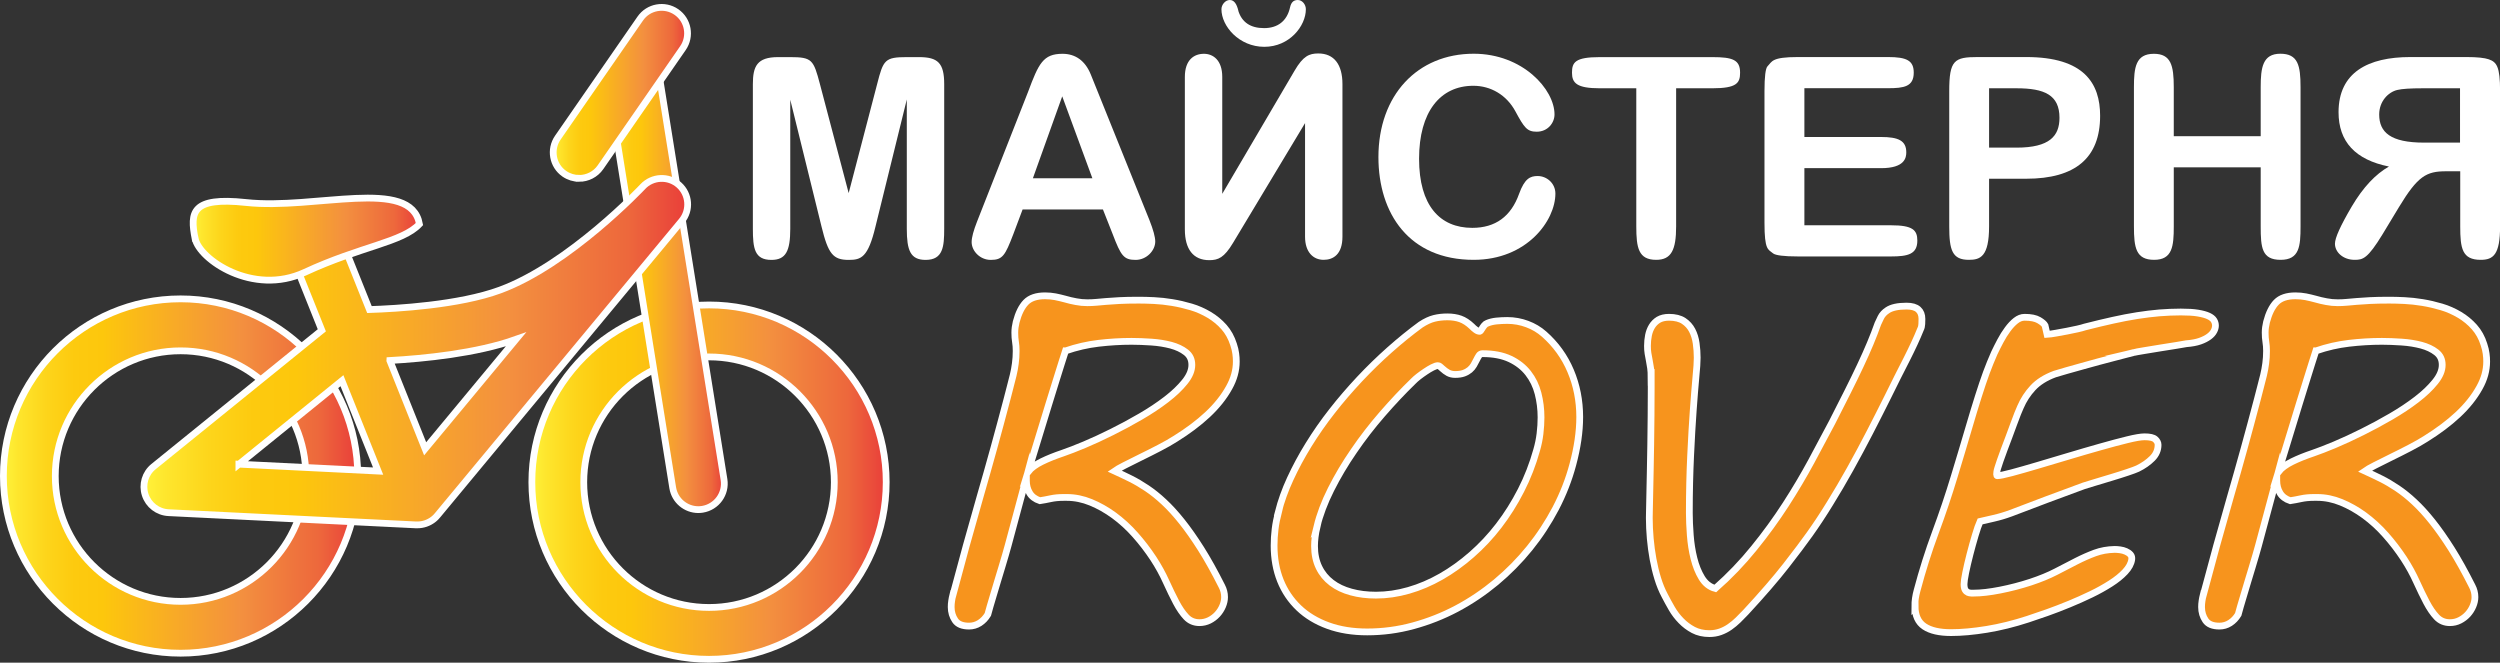
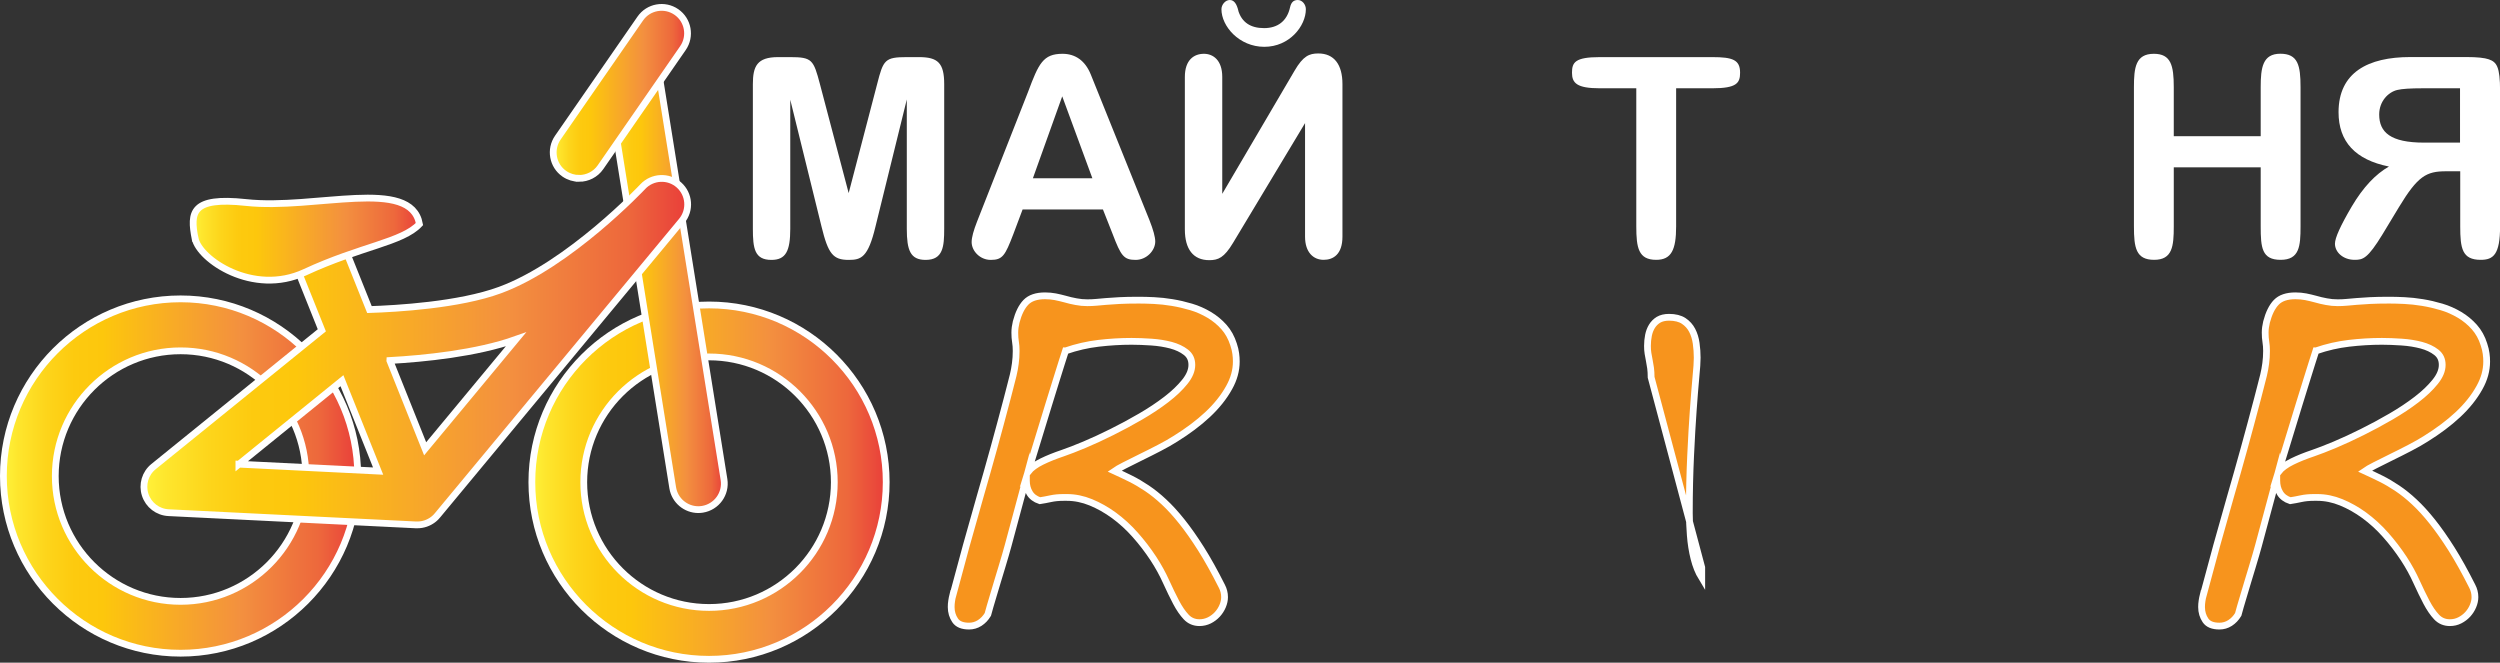
<svg xmlns="http://www.w3.org/2000/svg" xmlns:xlink="http://www.w3.org/1999/xlink" id="Layer_1" viewBox="0 0 368.99 97.81">
  <rect x="0" y="0" width="368.99" height="97.81" fill="#333333" stroke="none" />
  <defs>
    <style>
      .cls-1 {
        fill: url(#Orange_Yellow-2);
      }

      .cls-1, .cls-2, .cls-3, .cls-4, .cls-5, .cls-6, .cls-7 {
        stroke: #fff;
        stroke-miterlimit: 10;
      }

      .cls-2 {
        fill: url(#Orange_Yellow);
      }

      .cls-3 {
        fill: #f7941d;
      }

      .cls-8 {
        fill: #fff;
      }

      .cls-4 {
        fill: url(#Orange_Yellow-3);
      }

      .cls-5 {
        fill: url(#Orange_Yellow-5);
      }

      .cls-6 {
        fill: url(#Orange_Yellow-4);
      }

      .cls-7 {
        fill: url(#Orange_Yellow-6);
      }
    </style>
    <linearGradient id="Orange_Yellow" data-name="Orange, Yellow" x1=".5" y1="70.26" x2="52.8" y2="70.26" gradientUnits="userSpaceOnUse">
      <stop offset="0" stop-color="#fff33b" />
      <stop offset=".04" stop-color="#fee62d" />
      <stop offset=".12" stop-color="#fdd51b" />
      <stop offset=".2" stop-color="#fdca0f" />
      <stop offset=".28" stop-color="#fdc70c" />
      <stop offset=".67" stop-color="#f3903f" />
      <stop offset=".89" stop-color="#ed683c" />
      <stop offset="1" stop-color="#e93e3a" />
    </linearGradient>
    <linearGradient id="Orange_Yellow-2" data-name="Orange, Yellow" x1="78.5" y1="71.17" x2="130.8" y2="71.17" xlink:href="#Orange_Yellow" />
    <linearGradient id="Orange_Yellow-3" data-name="Orange, Yellow" x1="89.77" y1="41.86" x2="106.9" y2="41.86" xlink:href="#Orange_Yellow" />
    <linearGradient id="Orange_Yellow-4" data-name="Orange, Yellow" x1="21.24" y1="51.91" x2="101.49" y2="51.91" xlink:href="#Orange_Yellow" />
    <linearGradient id="Orange_Yellow-5" data-name="Orange, Yellow" x1="28.52" y1="35.29" x2="61.91" y2="35.29" xlink:href="#Orange_Yellow" />
    <linearGradient id="Orange_Yellow-6" data-name="Orange, Yellow" x1="81.66" y1="13.71" x2="101.49" y2="13.71" xlink:href="#Orange_Yellow" />
  </defs>
  <g>
    <path class="cls-3" d="M140.65,87.82c1.29-4.88,2.62-9.69,3.99-14.45,1.38-4.76,2.71-9.58,3.99-14.45.16-.64.32-1.25.47-1.82.16-.57.3-1.15.44-1.72s.24-1.15.32-1.74c.08-.59.12-1.2.12-1.84,0-.49-.03-.94-.1-1.34-.07-.4-.1-.86-.1-1.37s.07-1.01.2-1.56c.34-1.3.82-2.27,1.44-2.91.62-.64,1.56-.96,2.83-.96.52,0,1.02.05,1.51.14.49.1.96.21,1.44.34.52.15,1.05.28,1.61.38.55.11,1.11.16,1.68.16.45,0,.89-.02,1.32-.06.43-.04.92-.08,1.47-.13.55-.04,1.21-.08,1.96-.13.76-.04,1.71-.06,2.86-.06.63,0,1.38.02,2.23.06.86.04,1.75.14,2.67.29.93.15,1.86.37,2.81.65s1.83.68,2.66,1.17c.82.49,1.55,1.09,2.18,1.8.63.71,1.1,1.57,1.42,2.57.16.49.27.94.32,1.34.06.4.08.8.08,1.18,0,1.3-.35,2.58-1.05,3.83-.79,1.43-1.86,2.76-3.2,4.01-1.34,1.25-2.91,2.42-4.69,3.53-.7.45-1.51.91-2.44,1.39-.93.48-1.83.94-2.72,1.37-.89.44-1.69.84-2.4,1.2-.71.36-1.2.64-1.47.83.79.36,1.58.74,2.37,1.13.79.39,1.6.87,2.42,1.42.82.55,1.66,1.22,2.5,2.01.85.79,1.73,1.75,2.64,2.89.91,1.14,1.86,2.49,2.84,4.04.98,1.55,2,3.39,3.06,5.49.27.51.41,1.05.41,1.63,0,.45-.1.89-.29,1.34-.19.45-.45.85-.78,1.21-.33.36-.72.65-1.17.88-.45.22-.94.34-1.46.34-.79,0-1.44-.28-1.96-.83-.52-.55-1.02-1.28-1.49-2.17s-.96-1.91-1.47-3.03c-.51-1.13-1.13-2.27-1.88-3.42-.81-1.23-1.71-2.41-2.69-3.51-.98-1.11-2.03-2.06-3.13-2.87-1.11-.81-2.25-1.45-3.42-1.93-1.17-.48-2.35-.72-3.52-.72h-.51c-.7,0-1.33.06-1.88.18-.55.12-1.09.22-1.61.3-.7-.23-1.21-.62-1.52-1.15-.32-.53-.47-1.13-.47-1.79v-.45l-2.71,10.06c-.09.32-.22.76-.37,1.31-.16.55-.34,1.16-.54,1.82-.2.66-.41,1.35-.63,2.08-.22.72-.42,1.41-.61,2.04-.19.64-.36,1.21-.51,1.72-.15.51-.25.89-.32,1.15-.32.53-.72.95-1.2,1.26-.49.31-1.01.46-1.57.46-.99,0-1.68-.28-2.06-.85-.38-.56-.58-1.22-.58-1.96,0-.3.02-.6.07-.91.05-.31.1-.6.17-.88ZM157.26,51.79c-.14.43-.33,1.04-.59,1.85-.26.81-.55,1.72-.86,2.75-.32,1.02-.66,2.12-1.02,3.29-.36,1.17-.72,2.35-1.08,3.53-.36,1.18-.71,2.33-1.05,3.43-.34,1.11-.64,2.1-.91,2.97.45-.55,1.13-1.05,2.03-1.49.9-.44,1.92-.85,3.05-1.23.88-.3,1.96-.72,3.25-1.26s2.63-1.17,4.04-1.87c1.41-.7,2.82-1.46,4.23-2.28,1.41-.82,2.67-1.66,3.79-2.52s2.02-1.72,2.72-2.59c.7-.86,1.05-1.7,1.05-2.51s-.29-1.41-.88-1.87c-.59-.46-1.32-.8-2.2-1.04-.88-.23-1.84-.39-2.89-.46-1.05-.07-2.03-.11-2.93-.11-1.62,0-3.25.1-4.87.29s-3.25.56-4.87,1.12Z" />
-     <path class="cls-3" d="M188.67,75.58c.41-1.6.99-3.23,1.76-4.9.77-1.67,1.67-3.35,2.71-5.03,1.04-1.68,2.19-3.34,3.47-4.97,1.27-1.63,2.63-3.2,4.06-4.73,1.43-1.52,2.91-2.96,4.43-4.31,1.52-1.35,3.05-2.59,4.59-3.72.72-.47,1.39-.78,2-.93.61-.15,1.25-.22,1.93-.22.72,0,1.37.1,1.93.3.56.2,1.13.57,1.69,1.1.18.19.37.36.58.51.2.15.39.22.58.22.05,0,.1-.05.17-.14s.14-.21.22-.34c.08-.13.17-.26.29-.4.11-.14.25-.24.41-.3.38-.17.84-.28,1.37-.34.53-.05,1.07-.08,1.61-.08,1.02,0,2,.18,2.94.53s1.78.85,2.5,1.49c1.71,1.51,3.02,3.32,3.91,5.43.89,2.11,1.34,4.38,1.34,6.8,0,2.17-.34,4.51-1.02,7.03-.59,2.21-1.43,4.36-2.52,6.45-1.1,2.09-2.38,4.05-3.86,5.88-1.48,1.83-3.13,3.5-4.94,5.01-1.82,1.51-3.75,2.81-5.8,3.9-2.05,1.09-4.2,1.93-6.43,2.54s-4.5.91-6.8.91c-2.14,0-4.07-.31-5.77-.93-1.7-.62-3.15-1.49-4.33-2.62-1.18-1.13-2.09-2.47-2.71-4.02-.62-1.55-.93-3.28-.93-5.17,0-.81.05-1.62.15-2.44.1-.82.27-1.66.49-2.51ZM194.39,77.72c-.25,1.07-.37,2.02-.37,2.87,0,1.19.22,2.24.66,3.15.44.91,1.06,1.66,1.86,2.27.8.61,1.76,1.07,2.88,1.37,1.12.31,2.34.46,3.67.46,1.58,0,3.19-.23,4.82-.7,1.64-.47,3.23-1.15,4.79-2.04s3.06-1.97,4.5-3.23c1.44-1.26,2.78-2.68,4.01-4.28,1.23-1.6,2.32-3.33,3.28-5.21.96-1.87,1.73-3.86,2.32-5.97.22-.77.39-1.56.49-2.4s.15-1.63.15-2.4c0-1.23-.15-2.42-.44-3.54-.29-1.13-.78-2.13-1.46-3-.68-.87-1.57-1.57-2.67-2.09-1.11-.52-2.46-.78-4.06-.78-.23,0-.4.09-.52.27-.12.18-.25.41-.39.69-.11.23-.24.48-.39.73-.15.26-.34.48-.58.69-.24.2-.53.37-.88.5-.35.13-.78.19-1.3.19-.38,0-.72-.08-1.02-.24-.29-.16-.59-.38-.88-.65-.14-.13-.25-.23-.34-.3-.09-.07-.19-.11-.3-.11-.2,0-.47.09-.8.26-.33.17-.67.37-1.02.61-.35.23-.69.48-1.02.73-.33.26-.58.48-.76.67-1.54,1.49-3.06,3.11-4.59,4.87s-2.93,3.57-4.21,5.45c-1.29,1.87-2.41,3.76-3.37,5.67-.96,1.91-1.65,3.74-2.08,5.51Z" />
-     <path class="cls-3" d="M243.7,55.69c0-.51-.03-.96-.08-1.36-.06-.39-.12-.77-.19-1.12s-.13-.7-.19-1.04c-.06-.34-.08-.71-.08-1.12,0-.53.05-1.05.15-1.55.1-.5.27-.95.51-1.34.24-.39.56-.71.96-.96.41-.24.93-.37,1.56-.37.9,0,1.62.18,2.17.54.54.36.96.83,1.25,1.39.29.56.49,1.2.59,1.92.1.71.15,1.42.15,2.12,0,.62-.06,1.58-.19,2.87-.12,1.3-.25,2.92-.39,4.85-.14,1.94-.27,4.18-.39,6.74-.12,2.55-.19,5.38-.19,8.46,0,.98.05,2.07.14,3.27.09,1.2.27,2.35.54,3.43s.65,2.04,1.15,2.86c.5.82,1.16,1.35,2,1.58,2.08-1.83,3.98-3.81,5.7-5.94,1.73-2.13,3.29-4.28,4.69-6.45,1.4-2.17,2.66-4.3,3.79-6.39,1.13-2.09,2.14-3.99,3.05-5.72.86-1.68,1.63-3.21,2.32-4.58.69-1.37,1.31-2.65,1.86-3.82.55-1.17,1.04-2.26,1.46-3.27.42-1.01.8-1.98,1.13-2.92.09-.21.24-.52.44-.93.2-.4.53-.76.98-1.05.59-.4,1.52-.61,2.81-.61.79,0,1.37.17,1.73.5.36.33.54.79.54,1.39,0,.21,0,.46-.02.75-.01.29-.07.55-.19.78-.52,1.3-1.21,2.78-2.06,4.46-.86,1.67-1.75,3.44-2.67,5.32-.88,1.77-1.79,3.57-2.74,5.41-.95,1.84-1.92,3.65-2.91,5.43-.99,1.78-1.99,3.48-3,5.11-1,1.63-1.99,3.13-2.96,4.49-.86,1.21-2.03,2.77-3.52,4.68-1.49,1.91-3.46,4.19-5.92,6.85-.38.4-.77.79-1.15,1.17-.38.37-.79.71-1.22,1.01-.43.3-.89.54-1.39.72-.5.18-1.04.27-1.62.27-.9,0-1.69-.18-2.37-.54-.68-.36-1.28-.81-1.81-1.36-.53-.54-.99-1.14-1.37-1.8-.38-.66-.73-1.3-1.05-1.92-.41-.77-.75-1.61-1.03-2.52-.28-.91-.51-1.87-.69-2.86-.18-.99-.32-2-.41-3.03-.09-1.03-.14-2.05-.14-3.05,0-.13,0-.51.02-1.13.01-.63.03-1.44.05-2.43.02-.99.05-2.11.07-3.37.02-1.26.05-2.57.07-3.94.02-1.37.04-2.78.05-4.22.01-1.44.02-2.82.02-4.14v-1.53Z" />
-     <path class="cls-3" d="M282.62,89.48c0-.75.11-1.53.34-2.36.77-2.9,1.66-5.73,2.69-8.51,1.03-2.78,1.96-5.54,2.79-8.29.83-2.75,1.53-5.06,2.08-6.95.55-1.88,1.04-3.5,1.47-4.85.43-1.35.82-2.52,1.18-3.5.36-.98.76-1.95,1.18-2.91.27-.57.57-1.17.9-1.79.33-.62.68-1.19,1.07-1.71.38-.52.78-.95,1.2-1.28.42-.33.85-.5,1.3-.5.93,0,1.63.14,2.12.43.49.29.78.55.9.78l.3,1.31c.34-.02.78-.08,1.32-.18s1.09-.2,1.64-.3c.55-.11,1.07-.21,1.54-.32.47-.11.83-.2,1.08-.29,1.49-.38,2.86-.71,4.13-.99,1.26-.28,2.46-.51,3.6-.69,1.14-.18,2.23-.31,3.27-.4,1.04-.08,2.09-.13,3.15-.13s1.88.05,2.54.16c.65.11,1.17.25,1.56.43.38.18.65.39.8.64.15.24.22.51.22.78,0,.26-.07.53-.22.81-.15.29-.39.56-.73.81s-.78.48-1.32.67-1.22.32-2.03.38c-.2.04-.67.12-1.4.24-.73.12-1.53.24-2.39.38-.86.14-1.67.27-2.44.4-.77.13-1.3.22-1.59.29h.03c-.14.02-.46.1-.96.24-.51.14-1.12.3-1.84.48-.72.18-1.51.39-2.35.62-.85.23-1.68.46-2.5.69-.82.22-1.59.44-2.28.64-.7.2-1.26.37-1.69.5-1.38.51-2.45,1.19-3.23,2.03-.78.84-1.39,1.78-1.84,2.83-.09.19-.23.52-.41.97-.18.46-.38.98-.59,1.56-.22.59-.45,1.21-.69,1.87-.25.66-.49,1.29-.71,1.88-.23.6-.42,1.14-.59,1.63-.17.49-.29.85-.36,1.09-.07.21-.11.4-.14.57-.02.17-.03.3-.03.38,0,.13.03.19.1.19.34,0,1.04-.14,2.12-.43,1.07-.29,2.32-.64,3.76-1.07,1.43-.43,2.97-.88,4.6-1.37,1.64-.49,3.2-.95,4.7-1.37,1.5-.43,2.84-.78,4.01-1.07,1.17-.29,2.02-.43,2.54-.43.79,0,1.32.12,1.59.37.27.24.41.52.41.81,0,.77-.29,1.44-.86,2.01s-1.29,1.08-2.15,1.5c-.27.13-.77.31-1.51.56-.73.24-1.52.5-2.37.75s-1.65.5-2.42.73c-.77.23-1.32.4-1.66.51-2.21.81-4.01,1.47-5.4,2-1.39.52-2.51.95-3.37,1.28-.86.33-1.52.58-1.98.75-.46.17-.89.31-1.29.43-.39.12-.83.23-1.3.34-.47.11-1.13.26-1.96.45-.2.45-.44,1.12-.71,2.03-.27.91-.53,1.84-.78,2.81-.25.97-.46,1.87-.63,2.7s-.25,1.41-.25,1.72c0,.38.06.67.17.85.11.18.25.3.41.37.16.06.32.1.47.1h.37c1.08,0,2.39-.15,3.91-.45,1.52-.3,3.03-.69,4.52-1.18,1.42-.47,2.66-.98,3.72-1.53,1.06-.55,2.06-1.07,3-1.55.94-.48,1.85-.88,2.74-1.21.89-.33,1.87-.51,2.93-.53.22,0,.49.02.8.06.3.04.59.12.86.24.27.12.49.27.66.46s.23.44.19.73c-.09.62-.42,1.22-.98,1.82-.56.6-1.27,1.17-2.13,1.72-.86.55-1.82,1.09-2.88,1.6-1.06.51-2.14,1-3.25,1.45-1.11.46-2.19.87-3.25,1.25-1.06.37-2.01.7-2.84.97-2.08.68-4.1,1.18-6.06,1.5s-3.72.48-5.28.48c-1.71,0-3.03-.3-3.94-.91s-1.37-1.61-1.37-3.02Z" />
+     <path class="cls-3" d="M243.7,55.69c0-.51-.03-.96-.08-1.36-.06-.39-.12-.77-.19-1.12s-.13-.7-.19-1.04c-.06-.34-.08-.71-.08-1.12,0-.53.05-1.05.15-1.55.1-.5.27-.95.51-1.34.24-.39.56-.71.96-.96.41-.24.93-.37,1.56-.37.9,0,1.62.18,2.17.54.54.36.96.83,1.25,1.39.29.56.49,1.2.59,1.92.1.71.15,1.42.15,2.12,0,.62-.06,1.58-.19,2.87-.12,1.3-.25,2.92-.39,4.85-.14,1.94-.27,4.18-.39,6.74-.12,2.55-.19,5.38-.19,8.46,0,.98.05,2.07.14,3.27.09,1.2.27,2.35.54,3.43s.65,2.04,1.15,2.86v-1.53Z" />
    <path class="cls-3" d="M325.2,87.82c1.29-4.88,2.62-9.69,3.99-14.45,1.38-4.76,2.71-9.58,3.99-14.45.16-.64.32-1.25.47-1.82.16-.57.3-1.15.44-1.72s.24-1.15.32-1.74c.08-.59.12-1.2.12-1.84,0-.49-.03-.94-.1-1.34-.07-.4-.1-.86-.1-1.37s.07-1.01.2-1.56c.34-1.3.82-2.27,1.44-2.91.62-.64,1.56-.96,2.83-.96.52,0,1.02.05,1.51.14.49.1.96.21,1.44.34.52.15,1.05.28,1.61.38.55.11,1.11.16,1.68.16.45,0,.89-.02,1.32-.06.43-.04.92-.08,1.47-.13.55-.04,1.21-.08,1.96-.13.76-.04,1.71-.06,2.86-.06.63,0,1.38.02,2.23.06.86.04,1.75.14,2.67.29.93.15,1.86.37,2.81.65s1.83.68,2.66,1.17c.82.49,1.55,1.09,2.18,1.8.63.71,1.11,1.57,1.42,2.57.16.49.27.94.32,1.34.06.4.08.8.08,1.18,0,1.3-.35,2.58-1.05,3.83-.79,1.43-1.86,2.76-3.2,4.01s-2.91,2.42-4.69,3.53c-.7.45-1.51.91-2.44,1.39-.93.48-1.83.94-2.72,1.37-.89.44-1.69.84-2.4,1.2-.71.36-1.2.64-1.47.83.79.36,1.58.74,2.37,1.13.79.39,1.6.87,2.42,1.42.82.55,1.66,1.22,2.5,2.01.85.79,1.73,1.75,2.64,2.89.91,1.14,1.86,2.49,2.84,4.04.98,1.55,2,3.39,3.06,5.49.27.51.41,1.05.41,1.63,0,.45-.1.89-.29,1.34s-.45.85-.78,1.21c-.33.36-.72.65-1.17.88s-.94.34-1.46.34c-.79,0-1.44-.28-1.96-.83-.52-.55-1.02-1.28-1.49-2.17s-.96-1.91-1.47-3.03c-.51-1.13-1.13-2.27-1.88-3.42-.81-1.23-1.71-2.41-2.69-3.51-.98-1.11-2.03-2.06-3.13-2.87-1.11-.81-2.25-1.45-3.42-1.93-1.17-.48-2.35-.72-3.52-.72h-.51c-.7,0-1.33.06-1.88.18-.55.12-1.09.22-1.61.3-.7-.23-1.21-.62-1.52-1.15-.32-.53-.47-1.13-.47-1.79v-.45l-2.71,10.06c-.09.32-.22.76-.37,1.31-.16.55-.34,1.16-.54,1.82-.2.66-.41,1.35-.63,2.08-.22.72-.42,1.41-.61,2.04-.19.64-.36,1.21-.51,1.72-.15.51-.25.89-.32,1.15-.32.53-.72.95-1.2,1.26-.49.31-1.01.46-1.57.46-.99,0-1.68-.28-2.06-.85-.38-.56-.58-1.22-.58-1.96,0-.3.02-.6.07-.91.05-.31.1-.6.17-.88ZM341.81,51.79c-.14.43-.33,1.04-.59,1.85-.26.81-.55,1.72-.86,2.75-.32,1.02-.66,2.12-1.02,3.29-.36,1.17-.72,2.35-1.08,3.53-.36,1.18-.71,2.33-1.05,3.43-.34,1.11-.64,2.1-.91,2.97.45-.55,1.13-1.05,2.03-1.49.9-.44,1.92-.85,3.05-1.23.88-.3,1.96-.72,3.25-1.26s2.63-1.17,4.04-1.87c1.41-.7,2.82-1.46,4.23-2.28,1.41-.82,2.67-1.66,3.79-2.52s2.02-1.72,2.72-2.59c.7-.86,1.05-1.7,1.05-2.51s-.29-1.41-.88-1.87c-.59-.46-1.32-.8-2.2-1.04-.88-.23-1.84-.39-2.89-.46-1.05-.07-2.03-.11-2.93-.11-1.62,0-3.25.1-4.87.29s-3.25.56-4.87,1.12Z" />
  </g>
  <g>
    <path class="cls-2" d="M26.65,96.41c-14.42,0-26.15-11.73-26.15-26.15s11.73-26.15,26.15-26.15,26.15,11.73,26.15,26.15-11.73,26.15-26.15,26.15ZM26.65,51.78c-10.19,0-18.49,8.29-18.49,18.49s8.29,18.49,18.49,18.49,18.49-8.29,18.49-18.49-8.29-18.49-18.49-18.49Z" />
    <path class="cls-1" d="M104.65,97.31c-14.42,0-26.15-11.73-26.15-26.15s11.73-26.15,26.15-26.15,26.15,11.73,26.15,26.15-11.73,26.15-26.15,26.15ZM104.65,52.68c-10.19,0-18.49,8.29-18.49,18.49s8.29,18.49,18.49,18.49,18.49-8.29,18.49-18.49-8.29-18.49-18.49-18.49Z" />
    <path class="cls-4" d="M103.07,75.22c-1.85,0-3.47-1.34-3.78-3.22l-9.47-59.06c-.33-2.09,1.09-4.05,3.18-4.39,2.08-.33,4.05,1.09,4.39,3.17l9.47,59.06c.33,2.09-1.09,4.05-3.18,4.39-.2.03-.41.05-.61.05Z" />
    <path class="cls-6" d="M61.59,77.47c-.07,0-.14,0-.21,0l-36.5-1.8c-1.59-.08-2.96-1.13-3.45-2.64-.49-1.51,0-3.17,1.23-4.16l24.84-20.12-5.24-13.09c-.79-1.96.17-4.19,2.13-4.98,1.96-.79,4.19.17,4.98,2.13l5.16,12.88c4-.13,13.25-.66,19.27-2.88,10.24-3.77,20.96-15.14,21.07-15.26,1.41-1.51,3.78-1.63,5.33-.26,1.55,1.37,1.74,3.72.42,5.32l-36.04,43.44c-.07.09-.15.18-.24.27-.13.13-.27.26-.42.37-.65.49-1.45.78-2.32.78ZM35.26,68.51l20.55,1.02-5.34-13.34-15.21,12.33ZM57.54,53.22l5.21,13.02,13.4-16.15c-5.83,2.08-13.61,2.84-18.61,3.12Z" />
    <path class="cls-5" d="M28.8,35.21c.59,3.03,8.5,8.55,16.19,4.98,8.28-3.85,14.4-4.42,16.92-7.12-1.26-6.98-15.39-2.07-25.59-3.18-8.1-.88-8.27,1.49-7.53,5.32Z" />
    <path class="cls-7" d="M85.48,26.33c-.75,0-1.51-.22-2.18-.68-1.74-1.2-2.17-3.59-.97-5.33l12.17-17.58c1.2-1.74,3.59-2.17,5.33-.97,1.74,1.2,2.17,3.59.97,5.33l-12.17,17.58c-.74,1.07-1.94,1.65-3.15,1.65Z" />
  </g>
  <g>
    <path class="cls-8" d="M116.64,14.68v19.08c0,3.29-.65,4.6-2.78,4.6-2.49,0-2.74-1.69-2.74-4.6V12.42c0-2.63.61-3.99,3.72-3.99h1.8c3.23,0,3.43.41,4.37,3.95l4.25,16.12,4.21-16.12c.9-3.54,1.14-3.95,4.37-3.95h1.8c2.78,0,3.72.86,3.72,3.99v21.34c0,2.63-.16,4.6-2.74,4.6-2.25,0-2.78-1.4-2.78-4.6V14.68l-4.62,18.75c-1.1,4.6-2.13,4.93-3.96,4.93-2.29,0-3.02-.86-4.01-4.93l-4.62-18.75Z" />
    <path class="cls-8" d="M162.78,30.92h-11.85l-1.39,3.7c-1.19,3.08-1.55,3.74-3.31,3.74-1.59,0-2.82-1.32-2.82-2.63,0-.7.29-1.73.82-3.08l7.52-19.12c1.55-4.15,2.21-5.59,5.07-5.59,1.92,0,3.35,1.03,4.17,3.04l8.66,21.5c.57,1.44.86,2.51.86,3.17,0,1.32-1.27,2.71-2.9,2.71-1.76,0-2.17-.62-3.39-3.82l-1.43-3.62ZM152.44,26.31h8.79l-4.45-12.09-4.33,12.09Z" />
    <path class="cls-8" d="M180.4,28.61l10.67-18.17c1.27-2.18,2.17-2.55,3.51-2.55,2.33,0,3.56,1.64,3.56,4.52v22.53c0,2.59-1.35,3.41-2.78,3.41-1.51,0-2.74-1.11-2.74-3.41v-16.77l-10.63,17.68c-1.31,2.18-2.17,2.55-3.51,2.55-2.37,0-3.6-1.64-3.6-4.52V11.35c0-2.51,1.35-3.41,2.82-3.41,1.31,0,2.7.9,2.7,3.41v17.27ZM182.77,1.6c.53,1.69,1.8,2.55,3.8,2.55s3.39-1.03,3.84-3.08c.16-.7.49-1.07,1.14-1.07s1.19.66,1.19,1.36c0,2.47-2.41,5.55-6.13,5.55s-6.33-3.04-6.33-5.55c0-.66.57-1.36,1.23-1.36.61,0,1.02.53,1.27,1.6Z" />
-     <path class="cls-8" d="M229.57,28.57c0,3.99-4.21,9.78-12.06,9.78-9.52,0-14.06-6.82-14.06-15.17,0-9.13,5.76-15.25,14.06-15.25,7.23,0,11.93,5.26,11.93,8.96,0,1.27-1.02,2.55-2.62,2.55-1.43,0-1.84-.58-3.15-3-1.31-2.43-3.64-3.78-6.21-3.78-4.9,0-8.01,3.86-8.01,10.77s3.07,10.2,7.85,10.2c3.43,0,5.72-1.69,6.91-5.02.82-2.26,1.64-2.63,2.74-2.63,1.35,0,2.62,1.07,2.62,2.59Z" />
    <path class="cls-8" d="M247.39,13.03v20.39c0,3.45-.7,4.93-2.94,4.93-2.62,0-2.94-1.77-2.94-4.93V13.03h-5.4c-3.39,0-4.09-.78-4.09-2.3s.45-2.3,4.09-2.3h16.63c3.02,0,4.09.41,4.09,2.3,0,1.52-.49,2.3-4.09,2.3h-5.35Z" />
-     <path class="cls-8" d="M266.32,13.03v7.19h11.32c2.53,0,3.72.53,3.72,2.26,0,.78-.2,2.34-3.72,2.34h-11.32v8.43h12.79c3.19,0,3.88.7,3.88,2.26,0,2.01-1.39,2.34-3.88,2.34h-13.73c-2.08,0-3.31-.16-3.68-.45-.74-.62-1.27-.45-1.27-4.52V13.44c0-2.14.16-3.37.45-3.66.69-.7.57-1.36,4.5-1.36h13.28c2.78,0,3.8.53,3.8,2.3,0,2.06-1.43,2.3-3.8,2.3h-12.34Z" />
-     <path class="cls-8" d="M293.58,26.39v7.03c0,4.48-1.31,4.93-2.98,4.93-2.45,0-2.9-1.4-2.9-4.93V13.44c0-4.56.74-5.02,4.21-5.02h7.15c8.58,0,10.91,3.91,10.91,8.67,0,6.21-3.64,9.29-10.91,9.29h-5.48ZM293.58,13.03v8.76h4.05c4.9,0,6.34-1.73,6.34-4.4,0-3.37-2.21-4.36-6.34-4.36h-4.05Z" />
    <path class="cls-8" d="M320.84,20.1h12.83v-7.24c0-2.88.29-4.93,2.9-4.93s2.98,1.73,2.98,4.93v20.56c0,2.92-.16,4.93-2.94,4.93s-2.94-1.81-2.94-4.93v-8.72h-12.83v8.72c0,2.92-.2,4.93-2.9,4.93s-2.98-1.81-2.98-4.93V12.87c0-2.88.24-4.93,2.94-4.93,2.53,0,2.94,1.73,2.94,4.93v7.24Z" />
    <path class="cls-8" d="M361.02,25.28c-2.9,0-4.17.7-6.95,5.3l-2.41,3.99c-2.21,3.62-2.9,3.78-4.13,3.78-1.68,0-2.9-1.11-2.9-2.38,0-.86.82-2.67,2.49-5.51,1.68-2.84,3.52-4.77,5.48-5.88-4.95-.99-7.44-3.66-7.44-8.02,0-5.88,4.37-8.14,10.59-8.14h8.3c1.59,0,2.66.12,3.27.33,1.18.41,1.68,1.07,1.68,4.69v19.98c0,4.19-1.02,4.93-2.86,4.93-2.74,0-3.02-1.69-3.02-4.93v-8.14h-2.08ZM357.58,13.03c-1.8,0-3.06.08-3.76.25-1.35.33-2.66,1.69-2.66,3.62,0,2.63,1.68,4.15,6.62,4.15h5.31v-8.02h-5.52Z" />
  </g>
</svg>